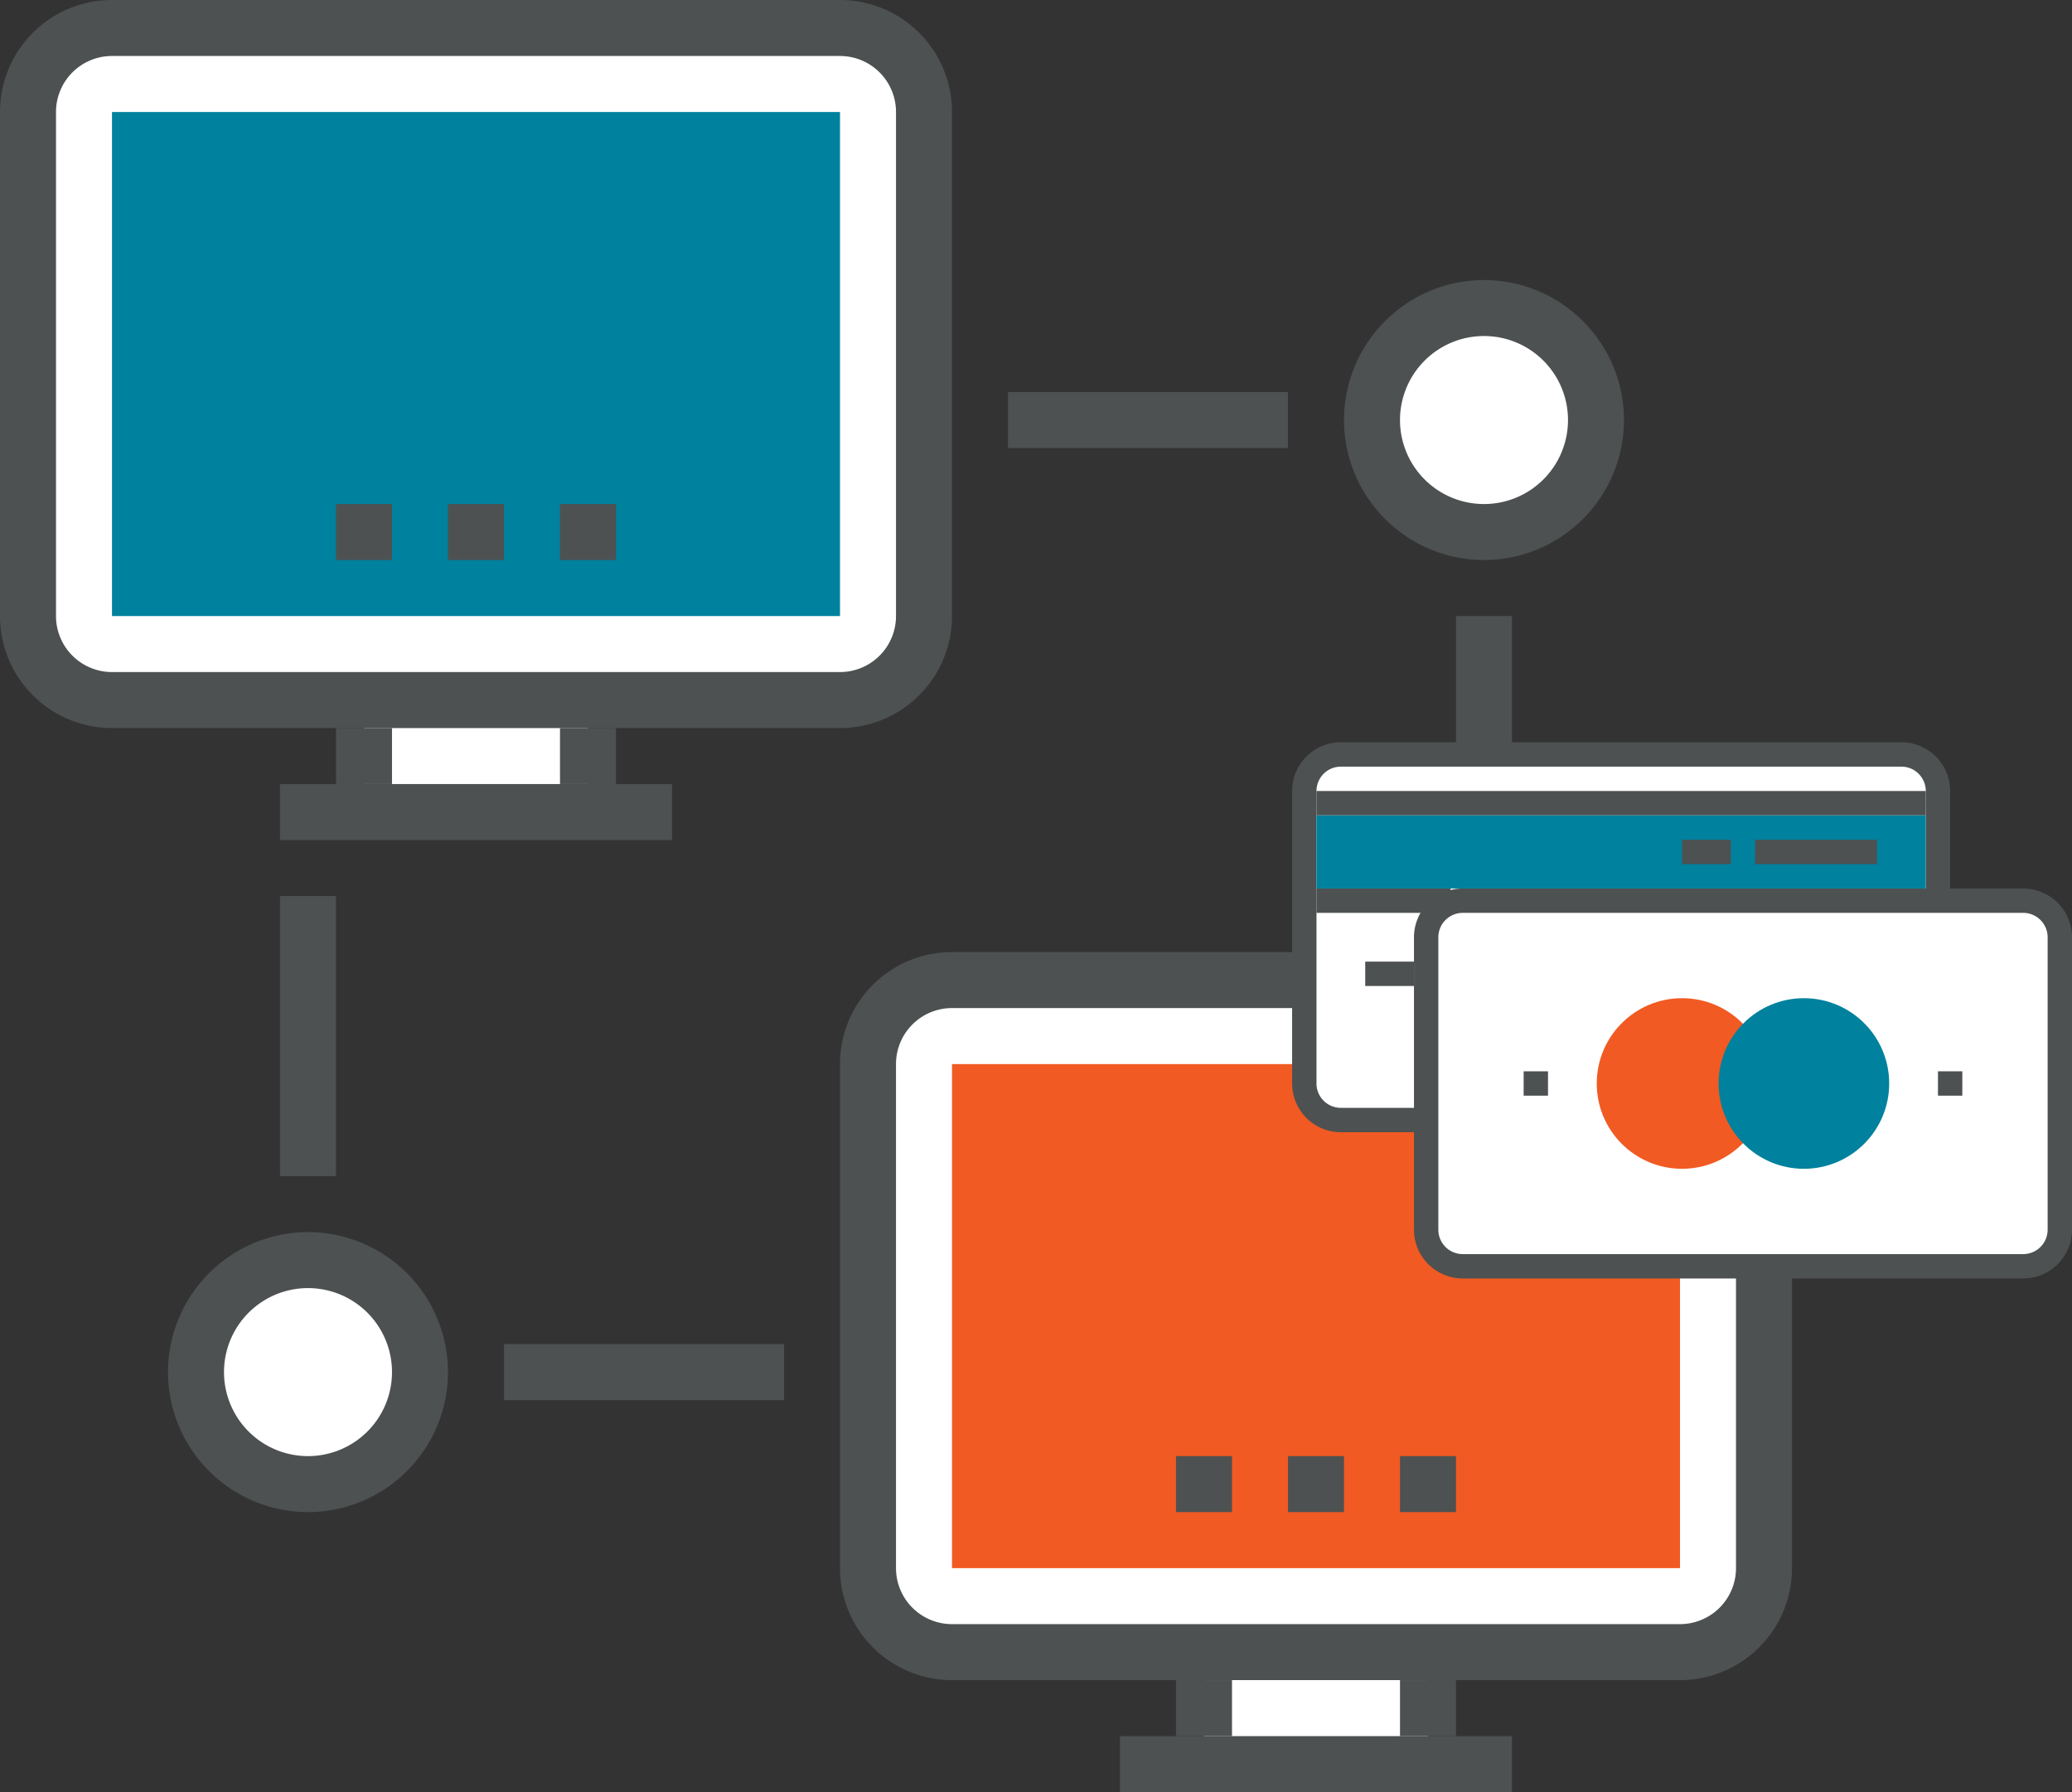
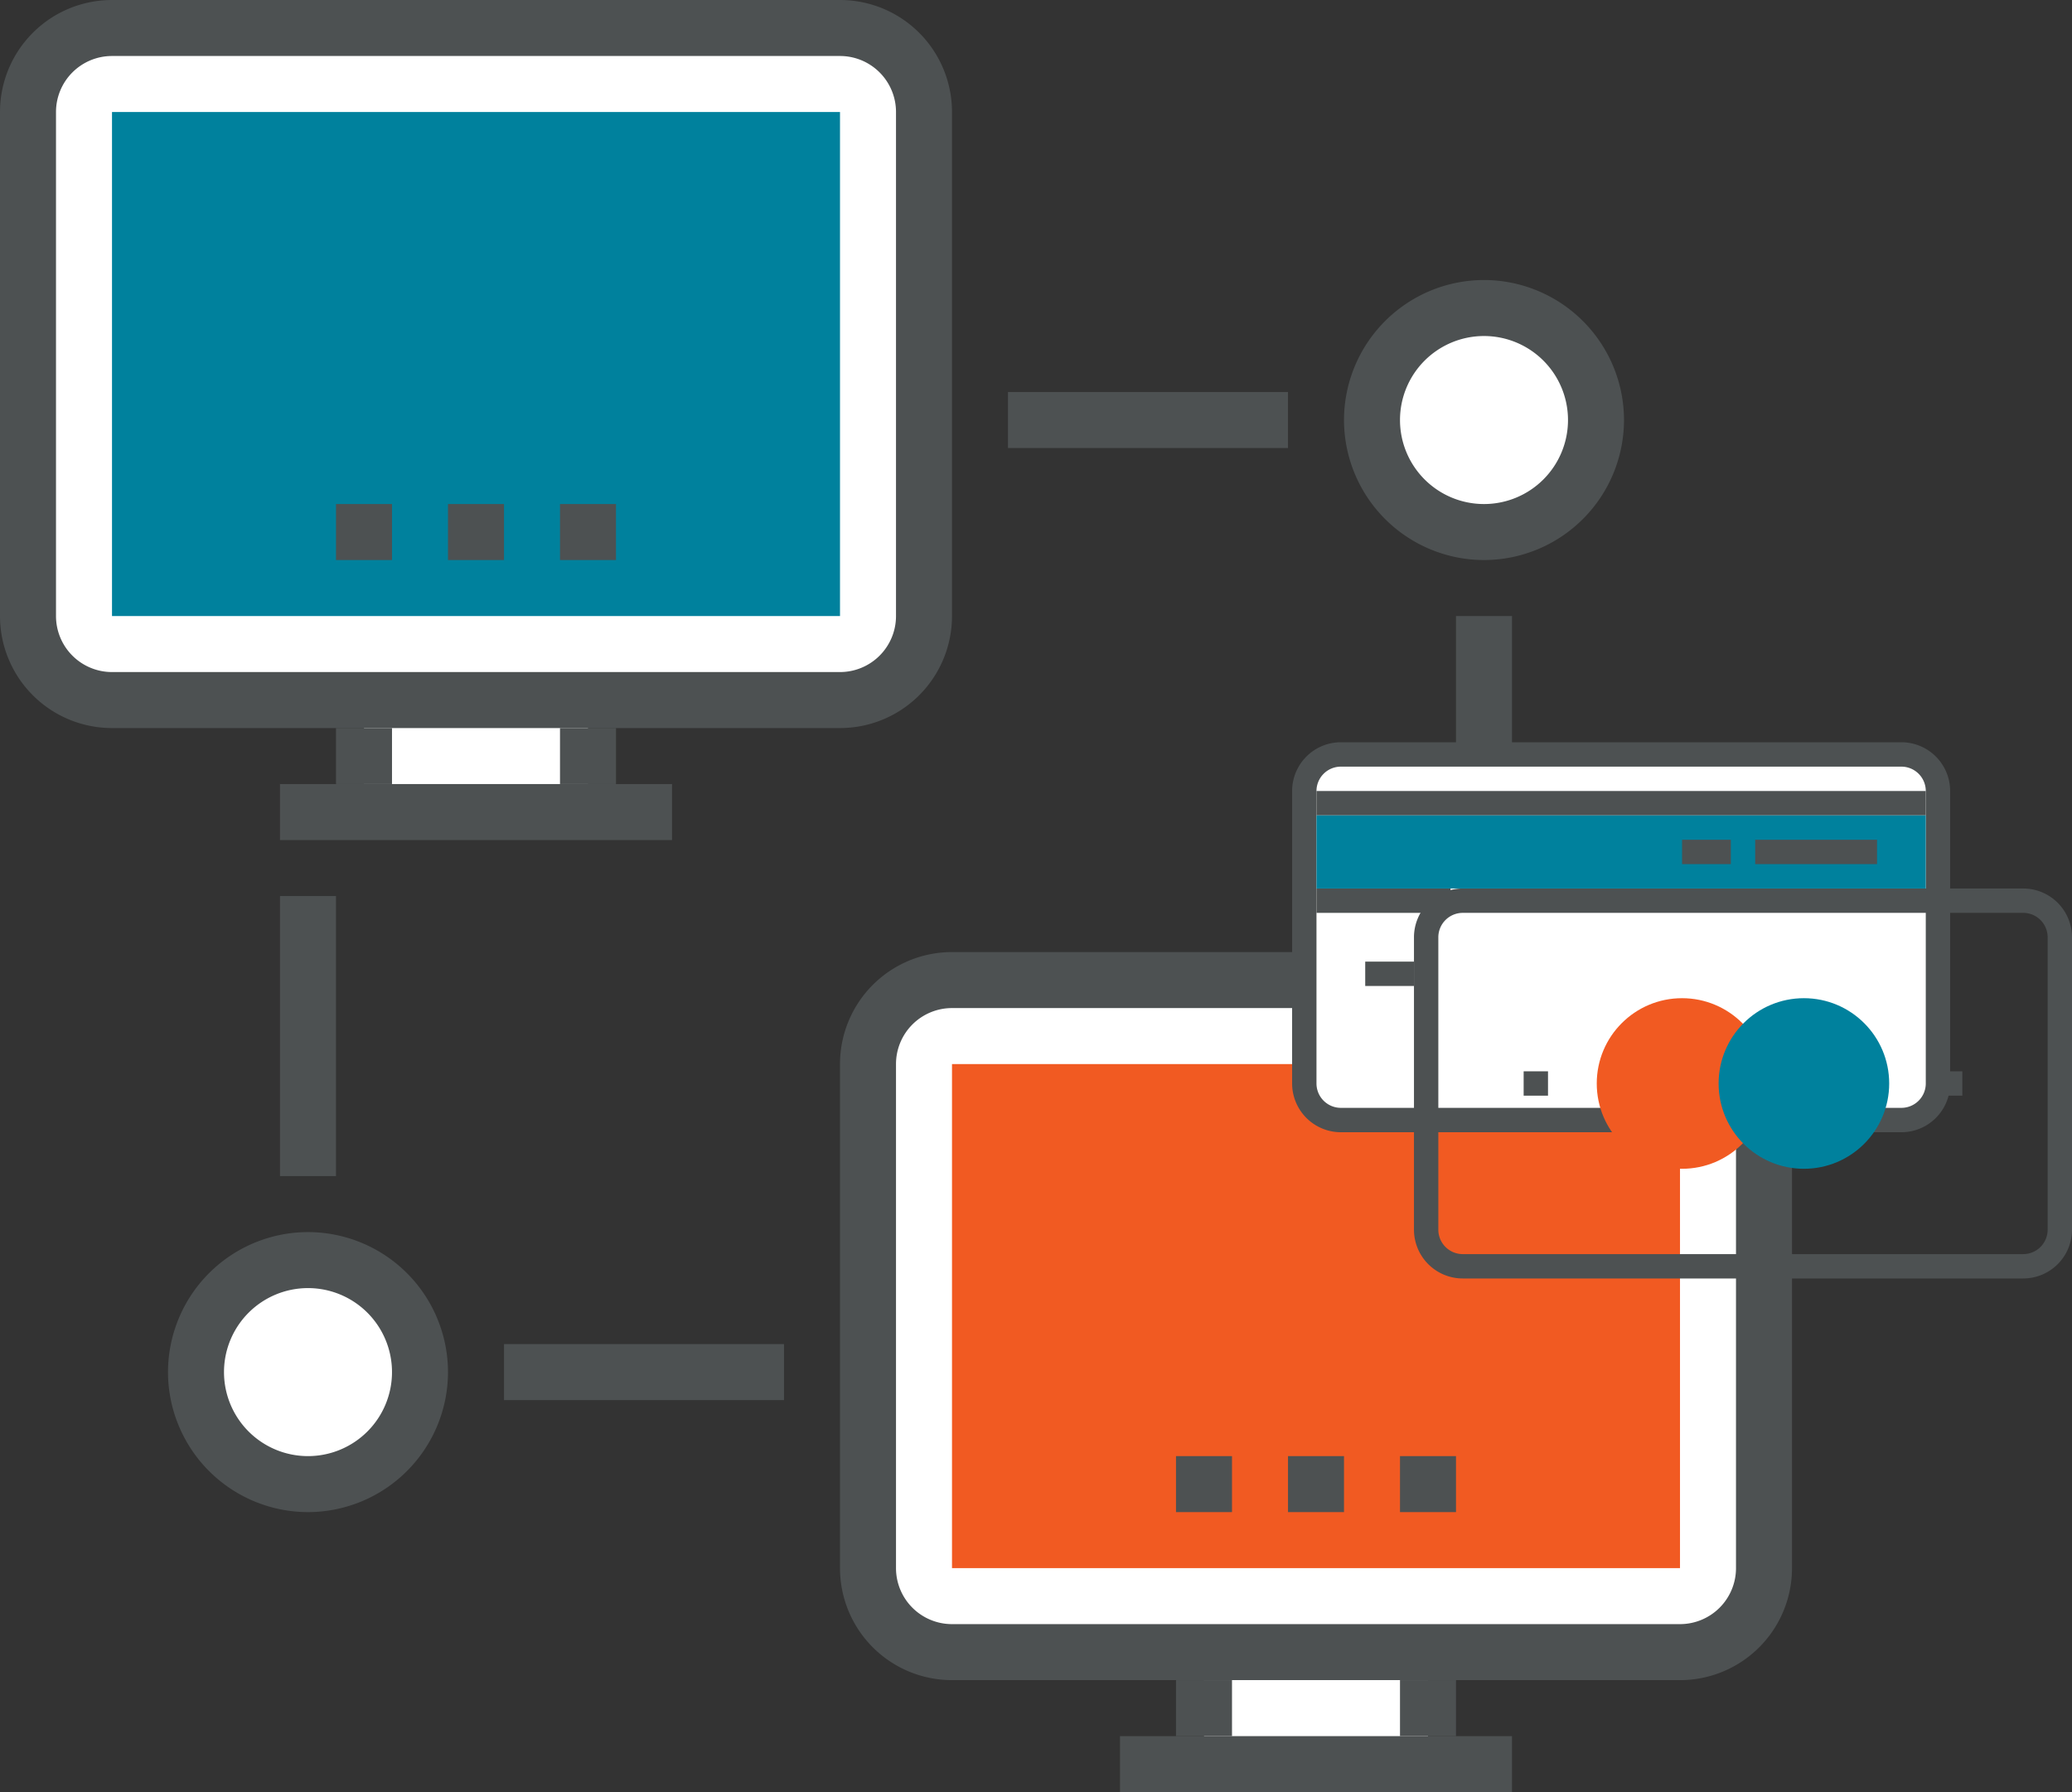
<svg xmlns="http://www.w3.org/2000/svg" width="74" height="64" viewBox="0 0 74 64">
  <rect x="0" y="0" width="74" height="64" fill="#333333" stroke="none" />
  <g id="Group_927" data-name="Group 927" transform="translate(-1209 -6999)">
    <g id="Group_653" data-name="Group 653" transform="translate(1366 6645)">
      <g id="Group_623" data-name="Group 623">
        <circle id="Ellipse_105" data-name="Ellipse 105" cx="4" cy="4" r="4" transform="translate(-108 365)" fill="#fff" />
      </g>
      <g id="Group_624" data-name="Group 624">
        <circle id="Ellipse_106" data-name="Ellipse 106" cx="4" cy="4" r="4" transform="translate(-150 399)" fill="#fff" />
      </g>
      <g id="Group_635" data-name="Group 635">
        <g id="Group_625" data-name="Group 625">
          <rect id="Rectangle_263" data-name="Rectangle 263" width="8" height="4" transform="translate(-144 379)" fill="#fff" />
        </g>
        <g id="Group_626" data-name="Group 626">
          <rect id="Rectangle_264" data-name="Rectangle 264" width="32" height="24" rx="3" transform="translate(-156 355)" fill="#fff" />
        </g>
        <g id="Group_627" data-name="Group 627">
          <path id="Path_202" data-name="Path 202" d="M-127,380h-26a4,4,0,0,1-4-4V358a4,4,0,0,1,4-4h26a4,4,0,0,1,4,4v18A4,4,0,0,1-127,380Zm-26-24a2,2,0,0,0-2,2v18a2,2,0,0,0,2,2h26a2,2,0,0,0,2-2V358a2,2,0,0,0-2-2Z" fill="#4d5152" />
        </g>
        <g id="Group_628" data-name="Group 628">
          <rect id="Rectangle_265" data-name="Rectangle 265" width="2" height="2" transform="translate(-137 380)" fill="#4d5152" />
        </g>
        <g id="Group_629" data-name="Group 629">
          <rect id="Rectangle_266" data-name="Rectangle 266" width="2" height="2" transform="translate(-145 380)" fill="#4d5152" />
        </g>
        <g id="Group_630" data-name="Group 630">
          <rect id="Rectangle_267" data-name="Rectangle 267" width="26" height="18" transform="translate(-153 358)" fill="#00819d" />
        </g>
        <g id="Group_631" data-name="Group 631">
          <rect id="Rectangle_268" data-name="Rectangle 268" width="2" height="2" transform="translate(-141 372)" fill="#4d5152" />
        </g>
        <g id="Group_632" data-name="Group 632">
          <rect id="Rectangle_269" data-name="Rectangle 269" width="2" height="2" transform="translate(-145 372)" fill="#4d5152" />
        </g>
        <g id="Group_633" data-name="Group 633">
          <rect id="Rectangle_270" data-name="Rectangle 270" width="2" height="2" transform="translate(-137 372)" fill="#4d5152" />
        </g>
        <g id="Group_634" data-name="Group 634">
          <rect id="Rectangle_271" data-name="Rectangle 271" width="14" height="2" transform="translate(-147 382)" fill="#4d5152" />
        </g>
      </g>
      <g id="Group_646" data-name="Group 646">
        <g id="Group_636" data-name="Group 636">
          <rect id="Rectangle_272" data-name="Rectangle 272" width="8" height="4" transform="translate(-114 413)" fill="#fff" />
        </g>
        <g id="Group_637" data-name="Group 637">
          <rect id="Rectangle_273" data-name="Rectangle 273" width="32" height="24" rx="3" transform="translate(-126 389)" fill="#fff" />
        </g>
        <g id="Group_638" data-name="Group 638">
          <path id="Path_203" data-name="Path 203" d="M-97,414h-26a4,4,0,0,1-4-4V392a4,4,0,0,1,4-4h26a4,4,0,0,1,4,4v18A4,4,0,0,1-97,414Zm-26-24a2,2,0,0,0-2,2v18a2,2,0,0,0,2,2h26a2,2,0,0,0,2-2V392a2,2,0,0,0-2-2Z" fill="#4d5152" />
        </g>
        <g id="Group_639" data-name="Group 639">
          <rect id="Rectangle_274" data-name="Rectangle 274" width="2" height="2" transform="translate(-107 414)" fill="#4d5152" />
        </g>
        <g id="Group_640" data-name="Group 640">
          <rect id="Rectangle_275" data-name="Rectangle 275" width="2" height="2" transform="translate(-115 414)" fill="#4d5152" />
        </g>
        <g id="Group_641" data-name="Group 641">
          <rect id="Rectangle_276" data-name="Rectangle 276" width="26" height="18" transform="translate(-123 392)" fill="#f15a22" />
        </g>
        <g id="Group_642" data-name="Group 642">
          <rect id="Rectangle_277" data-name="Rectangle 277" width="2" height="2" transform="translate(-111 406)" fill="#4d5152" />
        </g>
        <g id="Group_643" data-name="Group 643">
          <rect id="Rectangle_278" data-name="Rectangle 278" width="2" height="2" transform="translate(-115 406)" fill="#4d5152" />
        </g>
        <g id="Group_644" data-name="Group 644">
          <rect id="Rectangle_279" data-name="Rectangle 279" width="2" height="2" transform="translate(-107 406)" fill="#4d5152" />
        </g>
        <g id="Group_645" data-name="Group 645">
          <rect id="Rectangle_280" data-name="Rectangle 280" width="14" height="2" transform="translate(-117 416)" fill="#4d5152" />
        </g>
      </g>
      <g id="Group_647" data-name="Group 647">
        <rect id="Rectangle_281" data-name="Rectangle 281" width="2" height="10" transform="translate(-105 376)" fill="#4d5152" />
      </g>
      <g id="Group_648" data-name="Group 648">
        <rect id="Rectangle_282" data-name="Rectangle 282" width="10" height="2" transform="translate(-121 368)" fill="#4d5152" />
      </g>
      <g id="Group_649" data-name="Group 649">
        <path id="Path_204" data-name="Path 204" d="M-104,374a5.006,5.006,0,0,1-5-5,5.006,5.006,0,0,1,5-5,5.006,5.006,0,0,1,5,5A5.006,5.006,0,0,1-104,374Zm0-8a3,3,0,0,0-3,3,3,3,0,0,0,3,3,3,3,0,0,0,3-3A3,3,0,0,0-104,366Z" fill="#4d5152" />
      </g>
      <g id="Group_650" data-name="Group 650">
        <rect id="Rectangle_283" data-name="Rectangle 283" width="2" height="10" transform="translate(-147 386)" fill="#4d5152" />
      </g>
      <g id="Group_651" data-name="Group 651">
        <rect id="Rectangle_284" data-name="Rectangle 284" width="10" height="2" transform="translate(-139 402)" fill="#4d5152" />
      </g>
      <g id="Group_652" data-name="Group 652">
        <path id="Path_205" data-name="Path 205" d="M-146,408a5.006,5.006,0,0,1-5-5,5.006,5.006,0,0,1,5-5,5.006,5.006,0,0,1,5,5A5.006,5.006,0,0,1-146,408Zm0-8a3,3,0,0,0-3,3,3,3,0,0,0,3,3,3,3,0,0,0,3-3A3,3,0,0,0-146,400Z" fill="#4d5152" />
      </g>
    </g>
    <g id="Group_669" data-name="Group 669" transform="translate(1366 6645)">
      <g id="Group_663" data-name="Group 663">
        <g id="Group_654" data-name="Group 654">
          <rect id="Rectangle_285" data-name="Rectangle 285" width="22.631" height="13.056" rx="1.306" transform="translate(-110.418 380.943)" fill="#fff" />
        </g>
        <g id="Group_655" data-name="Group 655">
          <path id="Path_206" data-name="Path 206" d="M-89.093,394.434h-20.019a1.743,1.743,0,0,1-1.741-1.741V382.248a1.743,1.743,0,0,1,1.741-1.741h20.019a1.743,1.743,0,0,1,1.741,1.741v10.445A1.743,1.743,0,0,1-89.093,394.434Zm-20.019-13.056a.871.871,0,0,0-.871.87v10.445a.871.871,0,0,0,.871.87h20.019a.871.871,0,0,0,.871-.87V382.248a.871.871,0,0,0-.871-.87Z" fill="#4d5152" />
        </g>
        <g id="Group_656" data-name="Group 656">
-           <rect id="Rectangle_286" data-name="Rectangle 286" width="22.631" height="13.056" rx="1.306" transform="translate(-106.066 386.165)" fill="#fff" />
-         </g>
+           </g>
        <g id="Group_657" data-name="Group 657">
          <path id="Path_207" data-name="Path 207" d="M-84.741,399.656H-104.76a1.743,1.743,0,0,1-1.741-1.741V387.471a1.743,1.743,0,0,1,1.741-1.741h20.019A1.743,1.743,0,0,1-83,387.471v10.444A1.743,1.743,0,0,1-84.741,399.656ZM-104.76,386.6a.872.872,0,0,0-.871.871v10.444a.872.872,0,0,0,.871.871h20.019a.872.872,0,0,0,.871-.871V387.471a.872.872,0,0,0-.871-.871Z" fill="#4d5152" />
        </g>
        <g id="Group_658" data-name="Group 658">
          <circle id="Ellipse_107" data-name="Ellipse 107" cx="3.046" cy="3.046" r="3.046" transform="translate(-99.973 389.647)" fill="#f15a22" />
        </g>
        <g id="Group_659" data-name="Group 659">
          <circle id="Ellipse_108" data-name="Ellipse 108" cx="3.046" cy="3.046" r="3.046" transform="translate(-95.621 389.647)" fill="#00819d" />
        </g>
        <g id="Group_660" data-name="Group 660">
          <rect id="Rectangle_287" data-name="Rectangle 287" width="21.76" height="0.87" transform="translate(-109.983 382.248)" fill="#4d5152" />
        </g>
        <g id="Group_661" data-name="Group 661">
          <rect id="Rectangle_288" data-name="Rectangle 288" width="4.787" height="0.87" transform="translate(-109.983 385.73)" fill="#4d5152" />
        </g>
        <g id="Group_662" data-name="Group 662">
          <rect id="Rectangle_289" data-name="Rectangle 289" width="21.76" height="2.611" transform="translate(-109.983 383.119)" fill="#00819d" />
        </g>
      </g>
      <g id="Group_664" data-name="Group 664">
        <rect id="Rectangle_290" data-name="Rectangle 290" width="1.741" height="0.87" transform="translate(-108.242 388.341)" fill="#4d5152" />
      </g>
      <g id="Group_665" data-name="Group 665">
        <rect id="Rectangle_291" data-name="Rectangle 291" width="0.87" height="0.87" transform="translate(-102.584 392.258)" fill="#4d5152" />
      </g>
      <g id="Group_666" data-name="Group 666">
        <rect id="Rectangle_292" data-name="Rectangle 292" width="0.87" height="0.87" transform="translate(-87.787 392.258)" fill="#4d5152" />
      </g>
      <g id="Group_667" data-name="Group 667">
        <rect id="Rectangle_293" data-name="Rectangle 293" width="4.352" height="0.87" transform="translate(-94.315 383.989)" fill="#4d5152" />
      </g>
      <g id="Group_668" data-name="Group 668">
        <rect id="Rectangle_294" data-name="Rectangle 294" width="1.741" height="0.87" transform="translate(-96.926 383.989)" fill="#4d5152" />
      </g>
    </g>
  </g>
</svg>